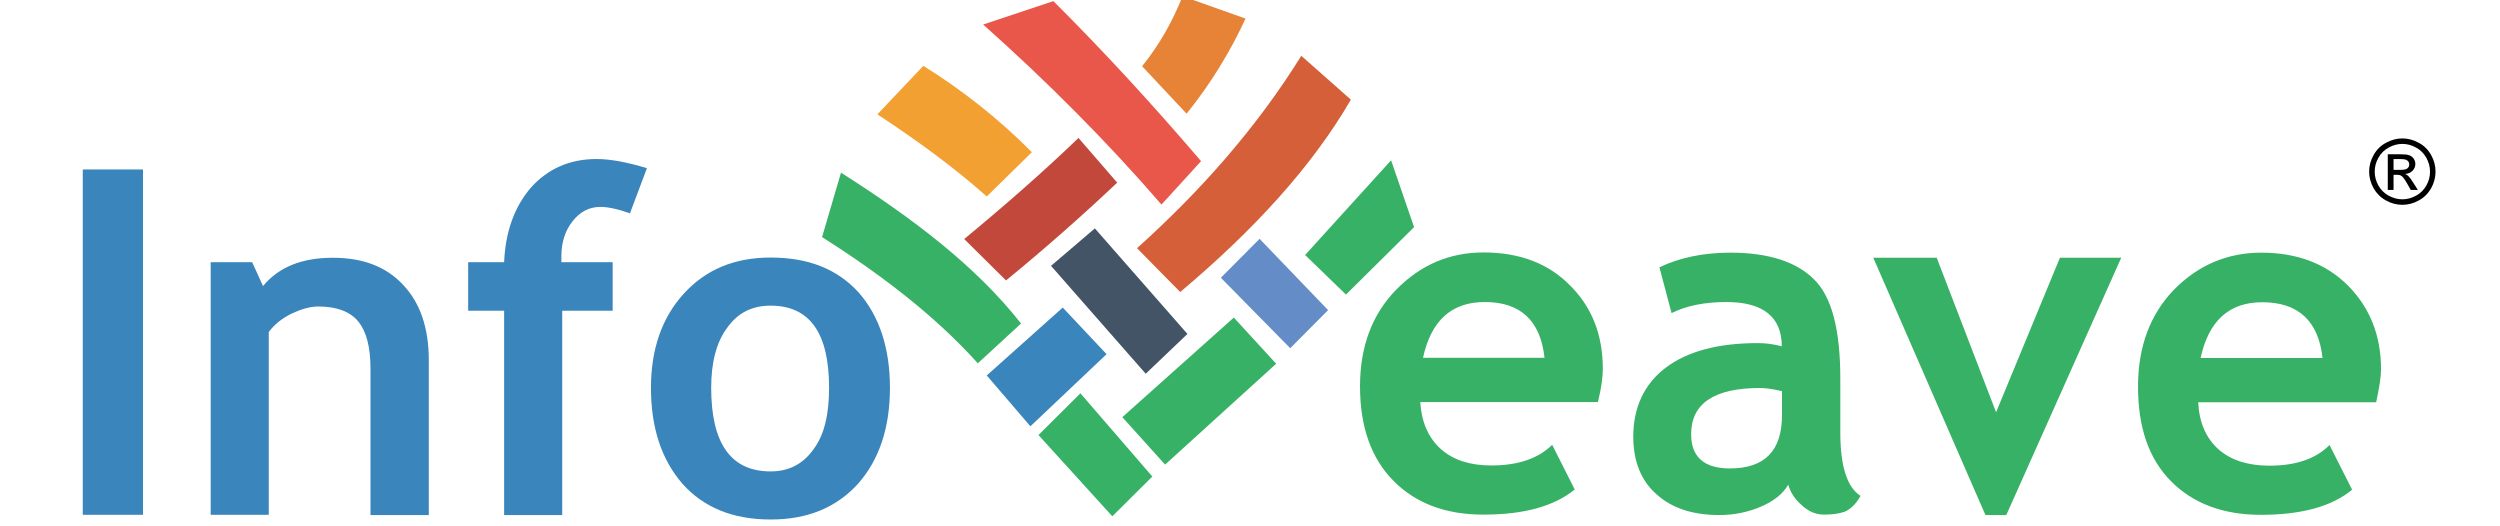
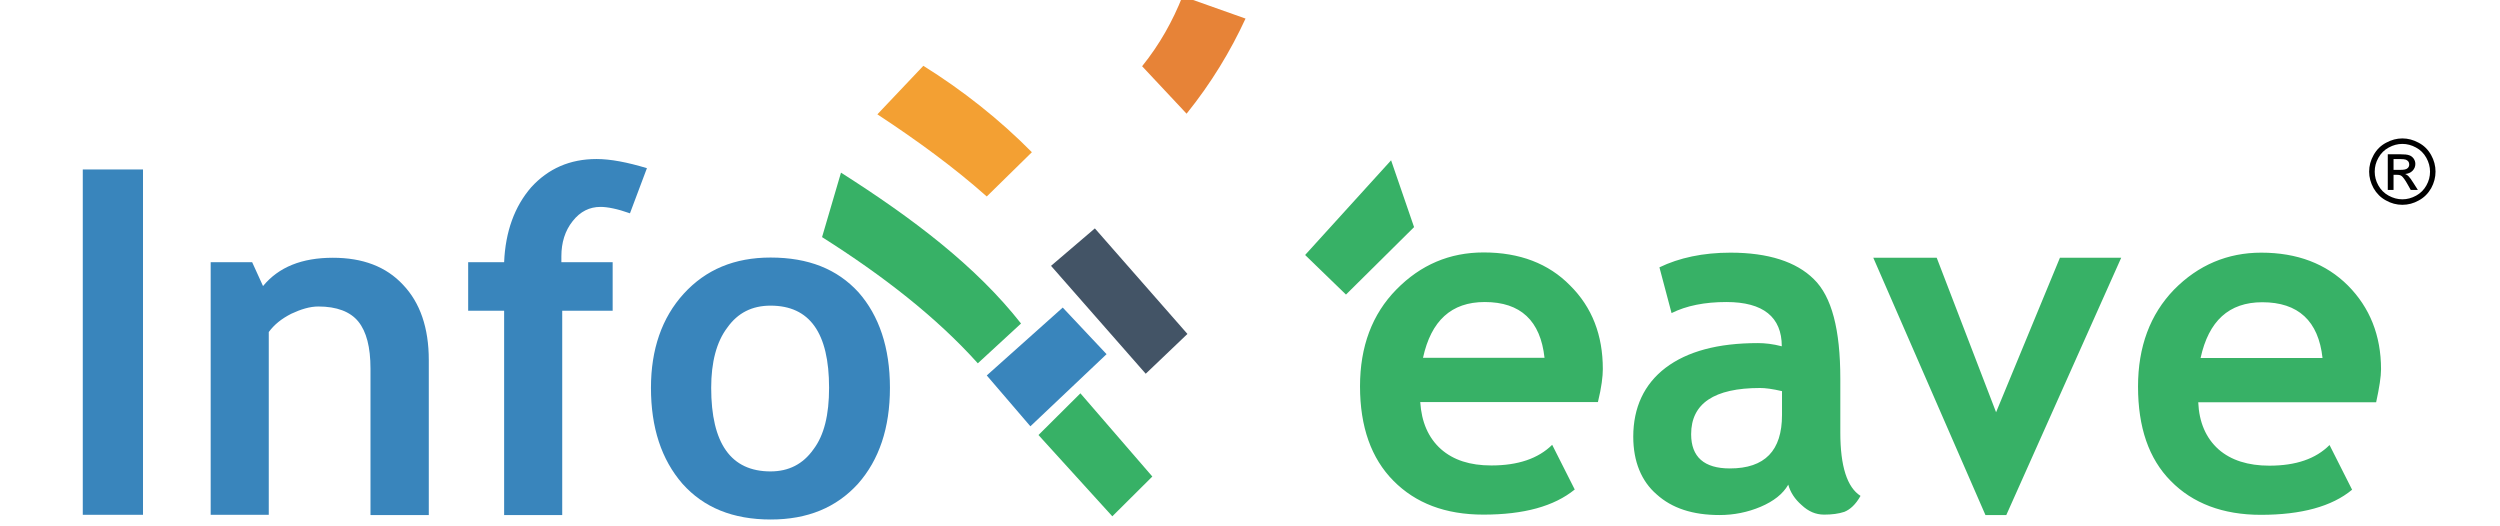
<svg xmlns="http://www.w3.org/2000/svg" width="100%" height="100%" viewBox="0 0 333 70" version="1.1" xml:space="preserve" style="fill-rule:evenodd;clip-rule:evenodd;stroke-linejoin:round;stroke-miterlimit:2;">
  <g id="__x0023_Layer_x0020_1">
    <g id="_153253416">
-       <path d="M134.016,37.367L128.432,31.839C133.818,27.389 138.977,22.882 143.654,18.375L148.813,24.328C144.249,28.636 139.289,33.03 133.988,37.367L134.016,37.367Z" style="fill:rgb(195,72,60);" />
      <g>
        <path d="M130.246,48.393C124.719,42.242 117.604,36.715 109.498,31.584L112.02,22.996C121.601,29.09 130.02,35.468 136.001,43.093L130.246,48.393Z" style="fill:rgb(55,177,102);" />
        <path d="M141.556,40.967L131.437,50.009L137.248,56.783L147.395,47.174L141.556,40.967Z" style="fill:rgb(57,133,188);" />
        <path d="M138.325,57.945L148.161,68.773L153.49,63.473L143.909,52.39L138.325,57.945Z" style="fill:rgb(55,177,102);" />
-         <path d="M155.19,61.885L149.493,55.564L164.346,42.299L169.986,48.45L155.19,61.885Z" style="fill:rgb(55,177,102);" />
        <path d="M173.841,33.965L185.293,21.352L188.354,30.252L179.284,39.238L173.841,33.965Z" style="fill:rgb(55,177,102);" />
        <path d="M122.99,8.766L116.867,15.229C122.253,18.772 127.128,22.344 131.437,26.17L137.446,20.275C133.194,15.966 128.262,12.054 122.99,8.766Z" style="fill:rgb(243,160,51);" />
        <path d="M139.997,35.411L145.836,30.422L158.166,44.481L152.611,49.782L139.997,35.411Z" style="fill:rgb(67,84,102);" />
-         <path d="M167.776,31.811L162.617,36.998L171.857,46.381L176.903,41.307L167.776,31.811Z" style="fill:rgb(100,141,200);" />
-         <path d="M179.936,13.273L173.331,7.434C167.464,16.873 160.066,25.32 151.449,33.058L157.203,38.897C166.982,30.677 174.777,22.174 179.936,13.273Z" style="fill:rgb(212,95,57);" />
-         <path d="M154.708,27.248C147.452,18.857 139.487,10.864 130.955,3.267L140.309,0.149C147.084,6.896 153.631,14.039 159.981,21.465L154.708,27.248Z" style="fill:rgb(232,87,73);" />
        <path d="M158.053,15.144L152.129,8.823C154.482,5.904 156.211,2.786 157.515,-0.502L165.905,2.474C163.921,6.782 161.341,11.062 158.053,15.144Z" style="fill:rgb(231,131,55);" />
        <path d="M11.026,68.575L11.026,22.571L19.048,22.571L19.048,68.575L11.026,68.575ZM49.349,68.575L49.349,49.102C49.349,46.239 48.811,44.17 47.733,42.837C46.656,41.505 44.842,40.825 42.404,40.825C41.271,40.825 40.08,41.193 38.805,41.789C37.472,42.469 36.537,43.234 35.8,44.226L35.8,68.575L28.062,68.575L28.062,34.929L33.589,34.929L35.035,38.104C37.132,35.553 40.25,34.334 44.332,34.334C48.3,34.334 51.418,35.496 53.686,37.934C55.954,40.315 57.116,43.659 57.116,47.968L57.116,68.603L49.377,68.603L49.349,68.575ZM83.902,28.41C82.23,27.814 80.897,27.559 79.99,27.559C78.545,27.559 77.297,28.155 76.277,29.458C75.257,30.734 74.775,32.321 74.775,34.135L74.775,34.929L81.606,34.929L81.606,41.392L74.888,41.392L74.888,68.603L67.15,68.603L67.15,41.392L62.36,41.392L62.36,34.929L67.15,34.929C67.32,30.847 68.539,27.503 70.75,24.952C73.017,22.457 75.909,21.182 79.452,21.182C81.323,21.182 83.533,21.607 86.17,22.4L83.902,28.438L83.902,28.41ZM86.708,51.653C86.708,46.551 88.154,42.327 91.073,39.124C94.021,35.893 97.848,34.305 102.638,34.305C107.684,34.305 111.51,35.836 114.345,38.926C117.094,42.044 118.54,46.296 118.54,51.653C118.54,57.01 117.094,61.262 114.288,64.436C111.397,67.611 107.57,69.198 102.666,69.198C97.621,69.198 93.738,67.611 90.903,64.436C88.097,61.205 86.708,56.953 86.708,51.653ZM94.73,51.653C94.73,59.079 97.366,62.792 102.638,62.792C105.047,62.792 106.947,61.829 108.336,59.873C109.781,57.974 110.433,55.253 110.433,51.653C110.433,44.34 107.854,40.712 102.638,40.712C100.172,40.712 98.273,41.675 96.884,43.631C95.438,45.53 94.73,48.251 94.73,51.653Z" style="fill:rgb(57,133,188);fill-rule:nonzero;" />
        <path d="M212.873,53.552L189.176,53.552C189.346,56.216 190.253,58.314 191.926,59.816C193.598,61.29 195.809,61.999 198.644,61.999C202.187,61.999 204.879,61.092 206.75,59.249L209.755,65.202C207.005,67.441 202.98,68.547 197.595,68.547C192.493,68.547 188.553,67.016 185.605,64.04C182.657,61.063 181.154,56.868 181.154,51.454C181.154,46.154 182.77,41.845 186.002,38.557C189.233,35.269 193.088,33.625 197.623,33.625C202.413,33.625 206.268,35.099 209.131,38.019C212.079,40.938 213.496,44.651 213.496,49.158C213.496,50.122 213.326,51.596 212.844,53.552L212.873,53.552ZM189.545,47.656L205.73,47.656C205.191,42.724 202.555,40.23 197.765,40.23C193.315,40.23 190.622,42.724 189.545,47.656ZM238.185,64.578C237.477,65.797 236.258,66.761 234.529,67.498C232.8,68.235 230.929,68.603 229.058,68.603C225.458,68.603 222.709,67.696 220.668,65.854C218.627,64.096 217.55,61.46 217.55,58.172C217.55,54.289 218.995,51.171 221.858,48.988C224.749,46.806 228.803,45.7 234.16,45.7C235.067,45.7 236.144,45.814 237.335,46.125C237.335,42.242 234.869,40.23 229.965,40.23C227.074,40.23 224.636,40.712 222.652,41.704L221.036,35.609C223.672,34.334 226.847,33.654 230.504,33.654C235.549,33.654 239.262,34.872 241.587,37.168C243.996,39.493 245.13,43.915 245.13,50.434L245.13,57.605C245.13,62.112 246.037,64.918 247.823,66.052C247.171,67.214 246.434,67.866 245.668,68.178C244.903,68.433 243.996,68.547 242.975,68.547C241.842,68.547 240.878,68.121 239.971,67.271C239.064,66.477 238.469,65.57 238.185,64.522L238.185,64.578ZM237.391,52.106C236.059,51.794 235.124,51.681 234.444,51.681C228.321,51.681 225.26,53.75 225.26,57.832C225.26,60.865 226.989,62.396 230.419,62.396C235.096,62.396 237.363,60.015 237.363,55.281L237.363,52.106L237.391,52.106ZM267.267,68.603L264.461,68.603L249.523,34.334L257.97,34.334L265.878,54.912L274.382,34.334L282.545,34.334L267.239,68.603L267.267,68.603ZM316.503,53.58L292.806,53.58C292.92,56.245 293.827,58.342 295.499,59.845C297.172,61.319 299.468,62.027 302.274,62.027C305.817,62.027 308.453,61.12 310.295,59.278L313.3,65.23C310.607,67.469 306.526,68.575 301.14,68.575C296.094,68.575 292.069,67.044 289.15,64.068C286.202,61.092 284.785,56.897 284.785,51.483C284.785,46.182 286.4,41.874 289.575,38.586C292.806,35.298 296.718,33.654 301.197,33.654C305.987,33.654 309.842,35.127 312.761,38.047C315.653,40.967 317.155,44.68 317.155,49.187C317.155,50.15 316.928,51.624 316.503,53.58ZM293.118,47.684L309.36,47.684C308.822,42.752 306.129,40.258 301.338,40.258C296.888,40.258 294.195,42.752 293.118,47.684Z" style="fill:rgb(55,177,102);fill-rule:nonzero;" />
      </g>
    </g>
    <g id="_152534616">
      <path d="M333,68.518L329.995,68.518L329.995,65.003L333,65.003L333,68.518Z" style="fill:none;fill-rule:nonzero;" />
    </g>
    <g transform="matrix(1,0,0,1,33.314,15.576)">
      <g transform="matrix(12,0,0,12,282.242,11.597)">
        <path d="M0.37,-0.728C0.432,-0.728 0.492,-0.712 0.551,-0.68C0.61,-0.649 0.656,-0.603 0.689,-0.544C0.722,-0.485 0.738,-0.424 0.738,-0.359C0.738,-0.296 0.722,-0.235 0.69,-0.176C0.657,-0.118 0.612,-0.072 0.553,-0.04C0.495,-0.007 0.434,0.009 0.37,0.009C0.306,0.009 0.245,-0.007 0.187,-0.04C0.128,-0.072 0.083,-0.118 0.05,-0.176C0.018,-0.235 0.001,-0.296 0.001,-0.359C0.001,-0.424 0.018,-0.485 0.051,-0.544C0.084,-0.603 0.13,-0.649 0.189,-0.68C0.248,-0.712 0.308,-0.728 0.37,-0.728ZM0.37,-0.667C0.318,-0.667 0.268,-0.654 0.219,-0.627C0.17,-0.601 0.132,-0.563 0.104,-0.513C0.076,-0.464 0.063,-0.413 0.063,-0.359C0.063,-0.306 0.076,-0.255 0.103,-0.207C0.13,-0.158 0.168,-0.12 0.217,-0.093C0.266,-0.066 0.317,-0.052 0.37,-0.052C0.423,-0.052 0.474,-0.066 0.523,-0.093C0.572,-0.12 0.61,-0.158 0.637,-0.207C0.664,-0.255 0.677,-0.306 0.677,-0.359C0.677,-0.413 0.663,-0.464 0.636,-0.513C0.608,-0.563 0.57,-0.601 0.521,-0.627C0.472,-0.654 0.422,-0.667 0.37,-0.667ZM0.208,-0.156L0.208,-0.552L0.345,-0.552C0.391,-0.552 0.425,-0.549 0.446,-0.541C0.467,-0.534 0.483,-0.521 0.496,-0.503C0.508,-0.485 0.514,-0.465 0.514,-0.445C0.514,-0.416 0.504,-0.391 0.483,-0.369C0.462,-0.348 0.435,-0.336 0.401,-0.333C0.415,-0.327 0.426,-0.32 0.435,-0.312C0.451,-0.296 0.47,-0.27 0.493,-0.233L0.542,-0.156L0.463,-0.156L0.428,-0.218C0.401,-0.267 0.378,-0.298 0.361,-0.311C0.35,-0.32 0.333,-0.324 0.31,-0.324L0.272,-0.324L0.272,-0.156L0.208,-0.156ZM0.272,-0.379L0.35,-0.379C0.387,-0.379 0.413,-0.384 0.426,-0.396C0.44,-0.407 0.446,-0.421 0.446,-0.439C0.446,-0.451 0.443,-0.462 0.437,-0.471C0.43,-0.48 0.421,-0.487 0.409,-0.492C0.398,-0.496 0.376,-0.499 0.345,-0.499L0.272,-0.499L0.272,-0.379Z" style="fill-rule:nonzero;" />
      </g>
    </g>
  </g>
</svg>